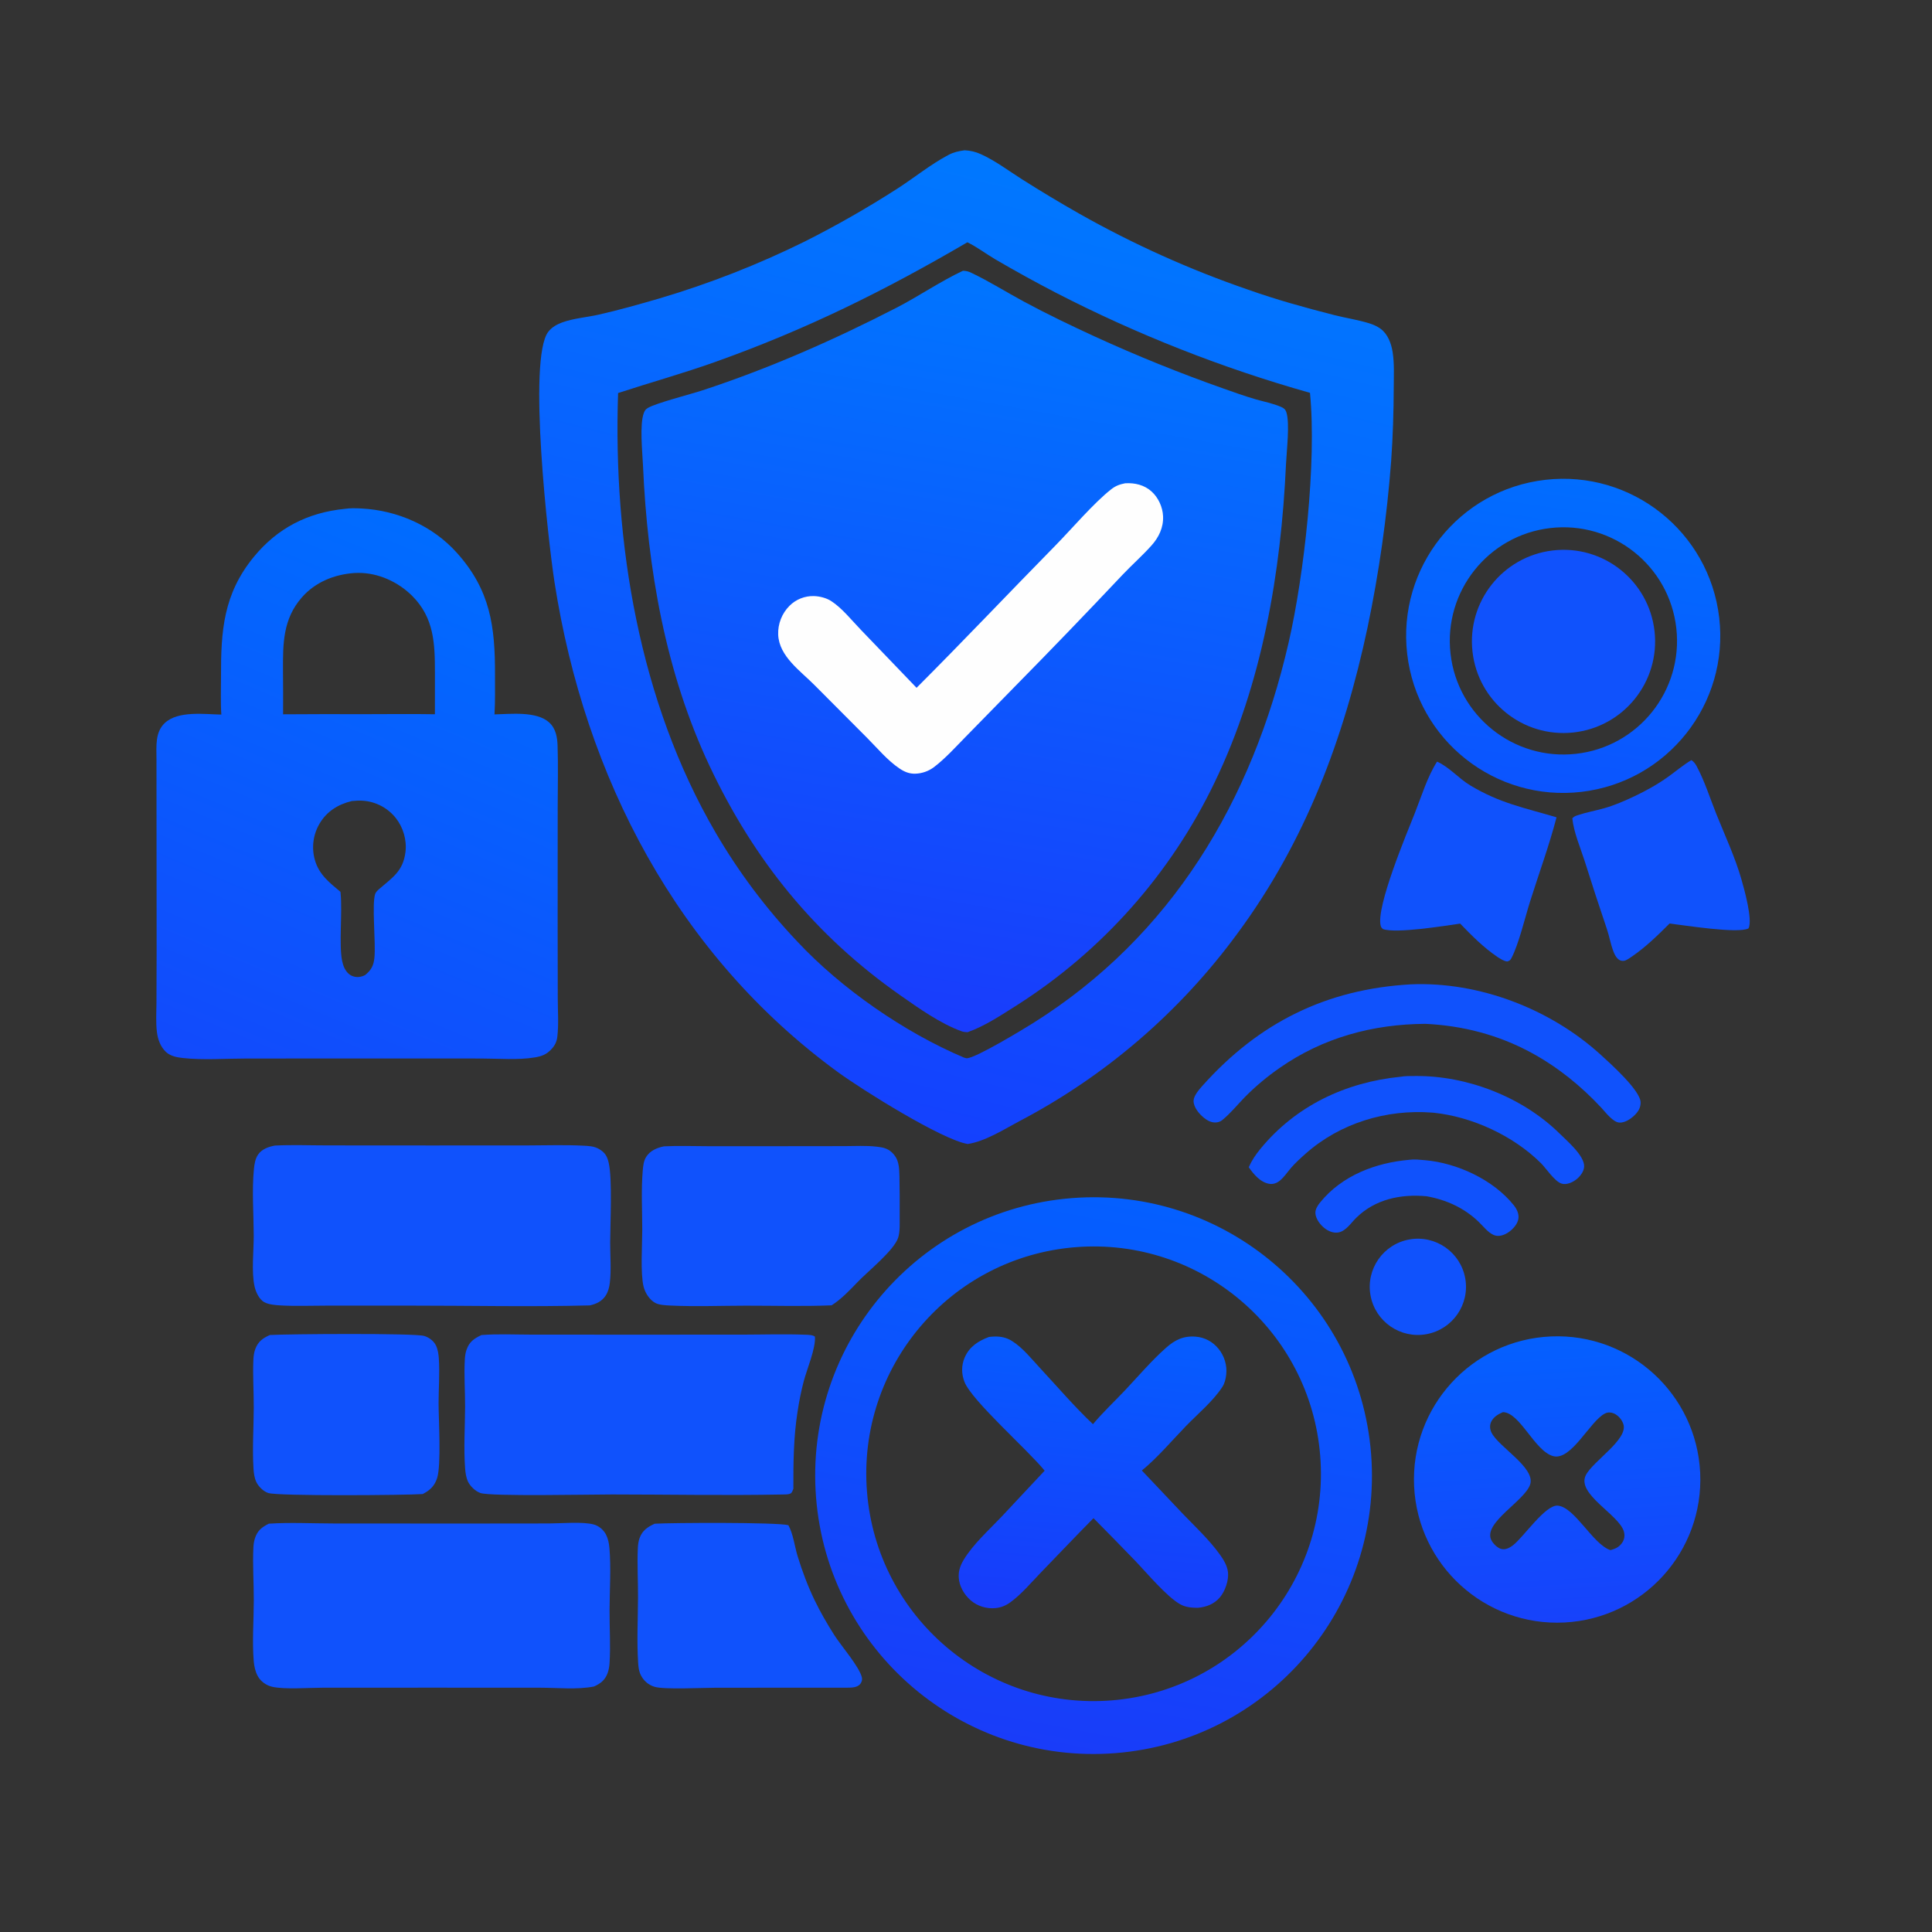
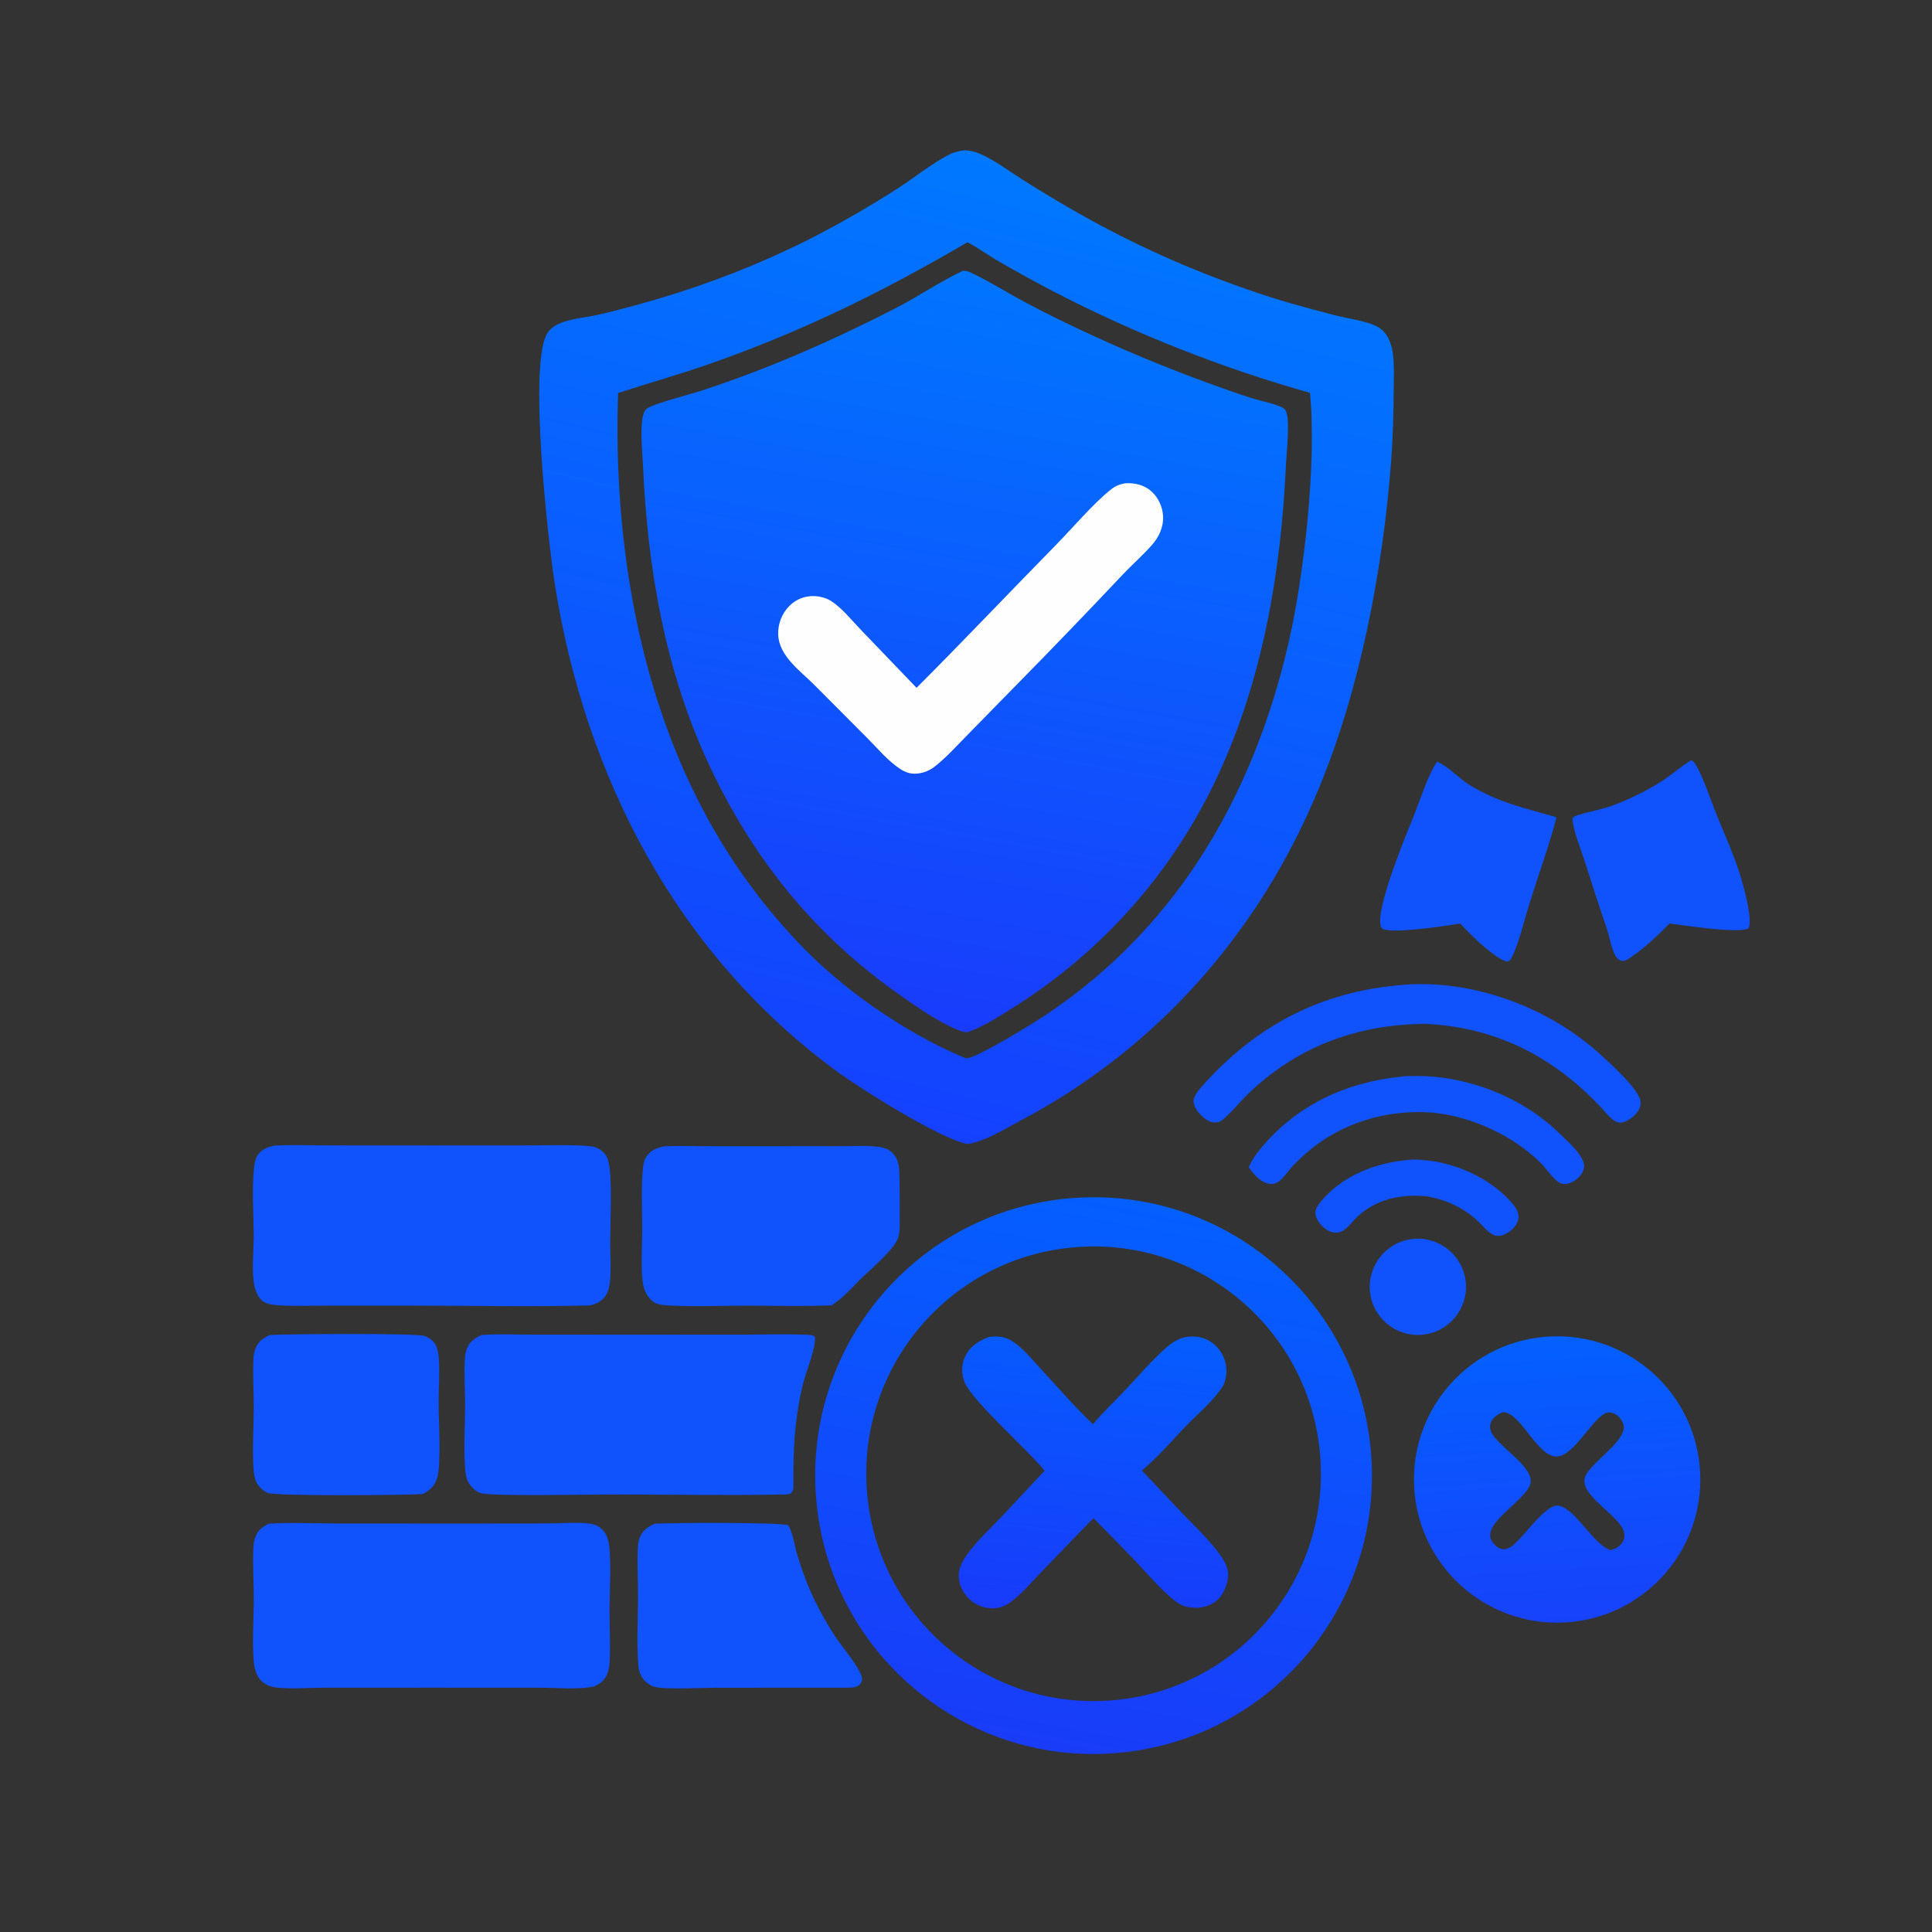
<svg xmlns="http://www.w3.org/2000/svg" version="1.1" style="display: block;" viewBox="0 0 2048 2048" width="1024" height="1024" preserveAspectRatio="none">
  <rect x="0" y="0" width="2048" height="2048" fill="#333333" stroke="none" />
  <defs>
    <linearGradient id="Gradient1" gradientUnits="userSpaceOnUse" x1="1660.18" y1="1719.55" x2="1641.25" y2="1416.36">
      <stop class="stop0" offset="0" stop-opacity="1" stop-color="rgb(23,66,251)" />
      <stop class="stop1" offset="1" stop-opacity="1" stop-color="rgb(4,96,255)" />
    </linearGradient>
    <linearGradient id="Gradient2" gradientUnits="userSpaceOnUse" x1="1634.1" y1="837.326" x2="1679.25" y2="509.171">
      <stop class="stop0" offset="0" stop-opacity="1" stop-color="rgb(11,84,255)" />
      <stop class="stop1" offset="1" stop-opacity="1" stop-color="rgb(1,109,255)" />
    </linearGradient>
    <linearGradient id="Gradient3" gradientUnits="userSpaceOnUse" x1="286.085" y1="1159.84" x2="524.324" y2="590.018">
      <stop class="stop0" offset="0" stop-opacity="1" stop-color="rgb(18,74,252)" />
      <stop class="stop1" offset="1" stop-opacity="1" stop-color="rgb(0,108,255)" />
    </linearGradient>
    <linearGradient id="Gradient4" gradientUnits="userSpaceOnUse" x1="1144.82" y1="1712.15" x2="1175.94" y2="1409.23">
      <stop class="stop0" offset="0" stop-opacity="1" stop-color="rgb(24,59,250)" />
      <stop class="stop1" offset="1" stop-opacity="1" stop-color="rgb(5,93,255)" />
    </linearGradient>
    <linearGradient id="Gradient5" gradientUnits="userSpaceOnUse" x1="1103.76" y1="1852.34" x2="1213.63" y2="1276.36">
      <stop class="stop0" offset="0" stop-opacity="1" stop-color="rgb(25,60,249)" />
      <stop class="stop1" offset="1" stop-opacity="1" stop-color="rgb(4,95,255)" />
    </linearGradient>
    <linearGradient id="Gradient6" gradientUnits="userSpaceOnUse" x1="918.305" y1="1072.97" x2="1057.65" y2="294.846">
      <stop class="stop0" offset="0" stop-opacity="1" stop-color="rgb(25,60,252)" />
      <stop class="stop1" offset="1" stop-opacity="1" stop-color="rgb(0,117,255)" />
    </linearGradient>
    <linearGradient id="Gradient7" gradientUnits="userSpaceOnUse" x1="852.581" y1="1168.13" x2="1094.61" y2="177.293">
      <stop class="stop0" offset="0" stop-opacity="1" stop-color="rgb(20,65,254)" />
      <stop class="stop1" offset="1" stop-opacity="1" stop-color="rgb(0,120,255)" />
    </linearGradient>
  </defs>
  <path transform="translate(0,0)" fill="url(#Gradient7)" d="M 1022.49 159.306 C 1028.45 159.561 1034.12 160.889 1039.56 163.335 C 1054.76 170.159 1069.17 181.024 1083.21 189.96 C 1103.33 202.731 1123.77 214.999 1144.5 226.753 C 1201.41 258.89 1261.14 285.759 1322.95 307.025 C 1352.87 317.65 1383.73 326.189 1414.48 334.028 C 1426.64 337.127 1439.46 338.989 1451.38 342.701 C 1455.59 344.012 1459.69 345.754 1463.28 348.356 C 1471.14 354.059 1474.8 364.025 1476.26 373.301 C 1478.14 385.248 1477.48 397.945 1477.43 410.011 C 1477.33 436.444 1476.55 462.608 1474.66 488.989 C 1470.2 548.091 1461.86 606.837 1449.72 664.85 C 1424.7 782.854 1383.77 892.107 1311.63 989.665 C 1250.71 1072.74 1171.61 1140.79 1080.36 1188.61 C 1064.03 1197.33 1044.33 1209.91 1025.83 1212.68 C 998.507 1208.22 913.954 1155.27 888.503 1136.71 C 717.971 1012.35 619.949 823.657 587.851 617.426 C 581.341 575.595 559.021 380.175 581.253 351.624 C 584.964 346.859 590.325 343.847 595.909 341.801 C 607.925 337.398 621.796 336.415 634.301 333.601 C 655.917 328.735 677.532 322.606 698.811 316.411 C 751.815 300.718 803.383 280.532 852.956 256.072 C 886.753 239.049 919.636 220.266 951.467 199.8 C 969.386 188.234 986.421 174.284 1005.26 164.312 C 1011.06 161.24 1016.08 160.213 1022.49 159.306 z M 1021.76 1121.05 C 1022.82 1121.29 1023.85 1121.8 1024.94 1121.78 C 1034.34 1121.6 1084.45 1091.19 1094.58 1084.85 C 1242.08 992.499 1327.45 848.696 1365.96 681.317 C 1382.41 609.853 1395.84 490.186 1388.64 416.427 C 1295.36 390.115 1204.97 354.481 1118.83 310.064 C 1097.3 298.889 1076.06 287.176 1055.12 274.937 C 1045.32 269.162 1035.65 261.783 1025.46 256.835 C 937.119 308.505 854.95 349.136 758.528 383.549 C 724.351 395.746 689.631 405.396 655.198 416.639 C 649.89 575.172 677.696 743.8 758.389 882.274 C 782.697 924.007 811.748 962.791 844.962 997.853 C 891.723 1048 958.663 1094.32 1021.76 1121.05 z" />
  <path transform="translate(0,0)" fill="url(#Gradient6)" d="M 1020.72 287.049 C 1024.37 287.06 1026.68 287.772 1029.93 289.326 C 1048.78 298.319 1066.75 309.662 1085.15 319.593 C 1109.69 332.837 1135.16 345.085 1160.5 356.713 C 1205.12 377.161 1250.65 395.571 1296.95 411.886 C 1308.11 415.827 1319.3 419.854 1330.68 423.164 C 1339.62 425.767 1349.43 427.605 1357.96 431.327 C 1360.93 432.624 1362.59 433.888 1363.62 437.091 C 1367.4 448.746 1363.87 478.05 1363.24 491.635 C 1357.96 606.915 1338.04 724.611 1287.59 829.264 C 1241.13 926.074 1168.5 1007.94 1077.91 1065.6 C 1061.69 1075.84 1043.8 1087.85 1025.62 1094.19 C 1023.25 1094.13 1021.29 1093.91 1019.05 1093.1 C 996.731 1084.96 974.044 1068.86 954.643 1055.27 C 864.107 991.888 799.347 911.934 752.251 812.103 C 705.418 712.832 686.363 602.508 681.599 493.514 C 680.992 479.619 677.819 449.732 682.562 437.575 C 683.558 435.02 684.49 433.762 686.835 432.39 C 695.745 427.174 731.764 417.989 744.403 413.852 C 815.019 390.738 884.254 360.229 950.272 326.227 C 974.061 313.974 996.604 298.355 1020.72 287.049 z" />
  <path transform="translate(0,0)" fill="rgb(254,254,254)" d="M 1192.71 512.298 C 1202.96 511.663 1213.11 514.045 1220.84 521.113 C 1227.98 527.632 1232.49 537.627 1232.9 547.253 C 1233.41 559.194 1228.41 569.54 1220.6 578.274 C 1210.9 589.106 1199.85 598.841 1189.84 609.4 C 1152.14 649.393 1114 688.973 1075.43 728.133 L 1023.61 781.068 C 1012.85 791.99 1002.21 803.932 989.992 813.228 C 984.266 817.521 977.352 819.937 970.199 820.143 C 963.767 820.296 958.743 818.164 953.465 814.616 C 940.767 806.079 930.107 793.184 919.348 782.37 L 863.5 726.323 C 848.613 711.233 825.811 695.786 824.908 672.701 C 824.51 661.326 828.832 650.293 836.851 642.216 C 843.713 635.331 853.114 631.587 862.831 631.869 C 868.932 632.047 876.018 633.85 881.179 637.196 C 892.673 644.649 903.136 657.89 912.668 667.742 L 971.601 729.104 C 1021.23 679.476 1069.57 628.357 1118.77 578.28 C 1135.83 560.923 1159.58 532.995 1177.91 518.676 C 1182.67 514.953 1186.83 513.459 1192.71 512.298 z" />
  <path transform="translate(0,0)" fill="url(#Gradient5)" d="M 1136.05 1270.06 C 1298.5 1257.25 1440.58 1378.57 1453.4 1541.02 C 1466.21 1703.47 1344.91 1845.56 1182.46 1858.39 C 1019.99 1871.23 877.876 1749.91 865.058 1587.43 C 852.24 1424.96 973.57 1282.86 1136.05 1270.06 z M 1178.78 1802.45 C 1311.33 1791.67 1410.09 1675.56 1399.46 1543.01 C 1388.83 1410.45 1272.83 1311.57 1140.26 1322.05 C 1007.49 1332.55 908.416 1448.77 919.062 1581.53 C 929.707 1714.29 1046.03 1813.24 1178.78 1802.45 z" />
  <path transform="translate(0,0)" fill="url(#Gradient4)" d="M 1048.4 1417.21 C 1050.43 1417.01 1052.47 1416.81 1054.51 1416.77 C 1061.17 1416.65 1067.1 1417.96 1072.77 1421.51 C 1084.25 1428.69 1093.95 1441.04 1103.1 1450.87 C 1121.4 1470.53 1139.06 1491.28 1158.6 1509.7 C 1168.92 1497.29 1181.15 1485.87 1192.26 1474.11 C 1206.48 1459.05 1220.55 1442.44 1236.03 1428.72 C 1245.49 1420.33 1254.57 1415.86 1267.6 1416.92 C 1277.22 1417.7 1285.66 1422.35 1291.75 1429.85 C 1297.83 1437.33 1300.97 1447.4 1299.85 1457.02 C 1299.31 1461.67 1298.29 1466.29 1295.71 1470.25 C 1285.76 1485.48 1269.73 1498.71 1257.07 1511.79 C 1242.01 1527.37 1227.11 1545.09 1210.42 1558.8 L 1253.94 1604.8 C 1267.1 1618.47 1281.85 1632.26 1292.96 1647.66 C 1296.98 1653.23 1300.88 1659.55 1301.7 1666.5 C 1302.71 1675.14 1298.67 1686.88 1292.95 1693.5 C 1286.96 1700.44 1278.48 1703.64 1269.53 1704.35 C 1263.06 1704.25 1257.08 1703.88 1251.3 1700.71 C 1236.85 1692.77 1215.32 1666.94 1203.42 1654.57 C 1188.77 1639.39 1174.01 1624.3 1159.15 1609.32 C 1140.09 1628.6 1121.48 1648.27 1102.62 1667.74 C 1092.67 1678.02 1082.58 1690.19 1070.95 1698.55 C 1066.13 1702.01 1061.2 1704.08 1055.26 1704.66 C 1045.85 1705.57 1036.07 1702.63 1028.94 1696.38 C 1021.96 1690.27 1016.76 1681.37 1016.29 1671.97 C 1015.94 1665.16 1018.07 1659.26 1021.53 1653.5 C 1031.64 1636.73 1048.22 1622.02 1061.69 1607.77 L 1107.38 1558.98 C 1089.73 1537.15 1030.47 1485.09 1022.47 1465.06 C 1019.08 1456.54 1018.96 1447.34 1022.66 1438.89 C 1027.71 1427.35 1037.12 1421.45 1048.4 1417.21 z" />
-   <path transform="translate(0,0)" fill="url(#Gradient3)" d="M 365.6 539.4 C 371.128 538.478 377.592 538.737 383.191 539.025 C 421.316 540.986 458.614 557.365 484.264 585.951 C 519.846 625.604 524.874 664.033 524.716 715.169 C 524.673 729.156 525.011 743.323 524.185 757.282 C 541.227 756.933 568.689 753.628 582.118 765.811 C 589.224 772.258 590.758 781.464 591.058 790.546 C 591.775 812.261 591.19 834.187 591.183 855.922 L 591.132 984.737 L 591.256 1058.67 C 591.293 1071.89 592.323 1085.93 590.788 1099.02 C 590.127 1104.65 587.955 1108.68 583.992 1112.74 C 579.002 1117.87 574.22 1119.66 567.212 1120.85 C 549.02 1123.93 528.202 1122.06 509.664 1122.06 L 397.25 1122.01 L 260.907 1122.08 C 239.114 1122.08 215.376 1123.92 193.786 1121.54 C 187.463 1120.85 180.544 1119.53 175.812 1115 C 170.054 1109.48 167.333 1101.88 166.352 1094.11 C 165.06 1083.89 165.819 1073 165.858 1062.71 L 166.029 1007.09 L 165.87 804.329 C 165.869 791.162 164.245 776.357 174.594 766.516 C 188.633 753.166 216.812 757.156 234.62 757.481 C 233.732 744.162 234.334 730.376 234.284 717.008 C 234.104 668.684 236.864 629.64 268.949 590.446 C 294.095 559.728 326.334 543.259 365.6 539.4 z M 300.086 757.19 C 328.692 756.994 357.3 756.946 385.906 757.048 C 410.928 757.06 436.013 756.691 461.027 757.13 L 461.046 713.056 C 461.042 682.381 460.206 655.018 437.125 631.846 C 422.226 616.889 400.992 607.125 379.727 607.299 C 378.341 607.313 376.956 607.35 375.571 607.411 C 354.354 608.915 334.135 617.065 319.916 633.338 C 299.845 656.305 299.871 682.266 299.981 711.091 C 300.04 726.448 300.263 741.836 300.086 757.19 z M 360.886 945.373 L 361.037 946.802 C 363.086 967.264 359.125 1001.12 362.648 1018.52 C 363.678 1023.6 365.732 1028.93 369.777 1032.39 C 372.771 1034.95 376.801 1036.02 380.69 1035.6 C 383.046 1035.34 384.969 1034.63 387.092 1033.57 C 393.541 1028.26 396.004 1023.72 396.89 1015.32 C 398.536 999.743 393.993 959.146 397.667 947.703 C 398.277 945.802 400.182 943.931 401.637 942.666 C 415.93 930.248 427.333 923.658 429.825 903.049 C 431.355 890.395 427.385 877.004 419.486 867.043 C 410.975 856.389 398.401 849.774 384.799 848.795 C 380.821 848.47 376.882 848.799 372.919 849.147 C 358.51 852.603 346.428 860.033 338.754 873.064 C 331.869 884.723 330.08 898.7 333.806 911.717 C 338.222 927.153 349.231 935.608 360.886 945.373 z" />
-   <path transform="translate(0,0)" fill="url(#Gradient2)" d="M 1638.14 508.627 C 1729.41 498.188 1811.89 563.644 1822.45 654.899 C 1833.01 746.154 1767.67 828.721 1676.43 839.406 C 1585.01 850.112 1502.25 784.615 1491.67 693.185 C 1481.09 601.756 1546.7 519.086 1638.14 508.627 z M 1670.45 799.092 C 1736.69 791.805 1784.42 732.112 1776.96 665.894 C 1769.49 599.676 1709.67 552.106 1643.47 559.747 C 1577.53 567.359 1530.17 626.904 1537.61 692.873 C 1545.05 758.842 1604.47 806.353 1670.45 799.092 z" />
-   <path transform="translate(0,0)" fill="rgb(16,82,252)" d="M 1645.68 583.547 C 1699.23 577.038 1747.83 615.438 1753.87 669.048 C 1759.92 722.658 1721.1 770.917 1667.44 776.501 C 1614.43 782.018 1566.88 743.773 1560.91 690.813 C 1554.94 637.852 1592.77 589.977 1645.68 583.547 z" />
  <path transform="translate(0,0)" fill="url(#Gradient1)" d="M 1644.31 1416.67 C 1727.78 1413.18 1798.38 1477.82 1802.26 1561.27 C 1806.13 1644.73 1741.84 1715.63 1658.4 1719.91 C 1574.4 1724.21 1502.92 1659.38 1499.01 1575.36 C 1495.11 1491.35 1560.27 1420.17 1644.31 1416.67 z M 1707.11 1643.19 C 1712.8 1641.7 1717.01 1639.68 1720.13 1634.46 C 1722.14 1631.11 1722.44 1627.01 1721.33 1623.3 C 1716 1605.43 1671.07 1583.81 1680.98 1563.87 C 1688.5 1548.76 1726.19 1525.88 1720.83 1509.61 C 1719.22 1504.74 1715.35 1500.28 1710.62 1498.24 C 1707.76 1497.02 1704.5 1496.87 1701.65 1498.22 C 1685.68 1505.77 1665.74 1548.94 1646.29 1543.52 C 1626.7 1538.06 1611.27 1497.18 1593.13 1496.94 C 1587.99 1499.08 1582.8 1502.27 1580.5 1507.62 C 1578.99 1511.15 1579.37 1515.11 1581.01 1518.53 C 1588.22 1533.62 1627.78 1555.75 1622.05 1573.52 C 1616.37 1591.13 1571.7 1614.28 1580.88 1632.59 C 1582.78 1636.37 1587.38 1641.02 1591.61 1642.02 C 1595.94 1643.05 1600.27 1640.76 1603.61 1638.24 C 1615 1629.64 1638.12 1594.74 1651.42 1596.05 C 1669.54 1597.84 1688.42 1636.99 1707.11 1643.19 z" />
  <path transform="translate(0,0)" fill="rgb(16,82,252)" d="M 284.924 1615.17 C 307.469 1613.66 330.955 1614.94 353.597 1614.95 L 489.742 1615.03 L 582.03 1614.93 C 595.036 1614.91 617.343 1612.83 629.324 1615.98 C 634.886 1617.44 640.066 1621.94 642.555 1627.06 C 644.635 1631.33 645.604 1636.1 646.007 1640.81 C 647.839 1662.21 646.248 1685.09 646.152 1706.6 C 646.069 1725.23 647.341 1744.53 646.147 1763.06 C 645.901 1766.87 645.268 1770.55 643.883 1774.12 C 641.189 1781.08 636.313 1784.85 629.629 1787.76 C 612.055 1791.28 590.599 1789.05 572.646 1789.04 L 457.266 1788.99 L 341.597 1789.05 C 326.978 1789.05 302.011 1791.02 288.751 1788.1 C 282.355 1786.69 276.458 1782.57 273.273 1776.8 C 270.666 1772.09 269.421 1766.31 268.978 1760.98 C 267.235 1739.97 268.978 1717.79 269.041 1696.66 C 269.096 1678 267.701 1658.99 268.611 1640.38 C 268.77 1637.12 269.199 1634.02 270.174 1630.91 C 272.802 1622.52 277.327 1619.03 284.924 1615.17 z" />
  <path transform="translate(0,0)" fill="rgb(16,82,252)" d="M 291.454 1214.34 C 310.094 1213.41 329.129 1214.18 347.806 1214.18 L 457.339 1214.25 L 559.83 1214.2 C 579.083 1214.17 598.632 1213.48 617.854 1214.45 C 623.88 1214.75 629.732 1214.89 635.08 1218.04 C 641.362 1221.74 643.605 1225.59 645.262 1232.67 C 649.238 1249.63 646.857 1297.22 646.81 1317.2 C 646.777 1330.99 648.063 1346 646.463 1359.65 C 645.905 1364.4 644.776 1369.09 642.172 1373.17 C 638.213 1379.38 632.115 1382.3 625.147 1383.79 C 561.47 1385.43 497.352 1383.98 433.632 1384.01 L 344.684 1384.04 C 329.077 1384.04 313.17 1384.68 297.605 1383.82 C 292.163 1383.52 284.687 1382.94 279.949 1380.26 C 274.643 1377.26 271.12 1369.45 269.864 1363.78 C 266.387 1348.08 269.031 1325.81 268.965 1309.37 C 268.873 1286.51 266.968 1261.99 269.148 1239.33 C 269.652 1234.1 270.587 1228.08 273.703 1223.72 C 277.813 1217.96 284.79 1215.54 291.454 1214.34 z" />
  <path transform="translate(0,0)" fill="rgb(16,82,252)" d="M 510.369 1415.21 C 527.543 1413.85 545.32 1414.73 562.57 1414.75 L 656.005 1414.8 L 786.496 1414.77 C 808.852 1414.76 831.5 1413.97 853.824 1414.86 C 856.97 1414.99 861.311 1414.98 863.839 1416.85 C 864.898 1429.22 855.266 1451.58 851.928 1464.41 C 849.205 1474.94 847.045 1485.6 845.459 1496.35 C 841.148 1523.73 840.957 1550.54 841.013 1578.17 C 840.37 1579.68 839.589 1582.31 838.105 1583.1 C 835.686 1584.37 832.29 1584.16 829.578 1584.22 C 769.452 1585.4 709.061 1584.21 648.905 1584.18 C 626.591 1584.17 520.146 1586.44 509.292 1582.66 C 503.959 1580.8 498.473 1575.57 496.078 1570.52 C 494.066 1566.27 493.35 1560.91 493.011 1556.27 C 491.452 1534.98 492.926 1512.62 493.018 1491.23 C 493.089 1474.59 491.751 1457.34 492.753 1440.79 C 492.959 1437.38 493.388 1434.16 494.5 1430.92 C 497.434 1422.37 502.54 1418.89 510.369 1415.21 z" />
  <path transform="translate(0,0)" fill="rgb(16,82,252)" d="M 703.813 1215.17 C 718.838 1214.39 734.171 1215 749.224 1215.01 L 834.425 1215.01 L 894.72 1214.94 C 906.159 1214.94 918.224 1214.19 929.57 1215.54 C 935.757 1216.28 940.775 1217.19 945.47 1221.64 C 953.005 1228.78 953.175 1237.11 953.45 1246.78 C 953.715 1261.16 953.795 1275.55 953.69 1289.93 C 953.652 1296.74 954.164 1305.12 952.188 1311.69 C 948.104 1325.26 919.528 1348.01 909.15 1358.98 C 900.442 1367.96 892.157 1376.86 881.579 1383.7 C 851.39 1384.97 820.822 1384.04 790.593 1384.07 C 764.171 1384.1 737.231 1385.19 710.861 1383.94 C 706.063 1383.71 698.882 1383.44 694.685 1381.2 C 688.537 1377.92 683.895 1370.57 682.249 1363.98 C 678.72 1349.84 680.818 1319.22 680.819 1303.71 C 680.819 1283.01 679.56 1261.35 681.345 1240.75 C 681.766 1235.89 682.264 1230.74 684.876 1226.51 C 689.063 1219.73 696.342 1216.71 703.813 1215.17 z" />
  <path transform="translate(0,0)" fill="rgb(16,82,252)" d="M 693.996 1615.2 C 712.233 1614.13 823.488 1613.56 835.706 1616.76 C 840.85 1625.96 842.34 1639.27 845.485 1649.54 C 850.337 1665.39 856.361 1681.43 863.559 1696.36 C 869.618 1708.93 876.832 1721.34 884.294 1733.13 C 891.41 1744.38 911.211 1767.01 913.676 1778.36 C 914.187 1780.71 913.455 1783.06 911.986 1784.96 C 908.885 1788.97 902.788 1788.96 898.25 1789.01 L 758.944 1789.07 C 744.755 1789.09 704.506 1791.13 694.107 1788.15 C 687.577 1786.27 682.554 1781.95 679.422 1775.94 C 677.241 1771.76 676.759 1767.3 676.46 1762.66 C 674.982 1739.8 676.224 1716.12 676.327 1693.17 C 676.405 1675.8 675.326 1658.06 676.155 1640.76 C 676.33 1637.12 676.822 1633.58 678.093 1630.15 C 681.012 1622.27 686.622 1618.54 693.996 1615.2 z" />
  <path transform="translate(0,0)" fill="rgb(16,82,252)" d="M 286.064 1415.17 C 303.198 1414.1 439.943 1413.02 449.824 1416.19 C 454.857 1417.8 459.713 1421.35 462.068 1426.16 C 464.153 1430.42 464.884 1435.43 465.188 1440.12 C 466.195 1455.59 464.954 1471.71 464.914 1487.24 C 464.872 1504.08 467.976 1553.28 463.262 1567.17 C 460.452 1575.44 455.691 1579.84 448.056 1583.75 C 430.114 1585.04 294.86 1586.06 284.38 1582.65 C 279.269 1580.99 274.011 1575.84 271.729 1571.05 C 269.645 1566.67 269.004 1561.46 268.709 1556.66 C 267.415 1535.62 268.89 1513.67 268.991 1492.53 C 269.071 1475.56 267.842 1458.29 268.597 1441.36 C 268.765 1437.58 269.238 1433.93 270.513 1430.35 C 273.419 1422.18 278.404 1418.61 286.064 1415.17 z" />
  <path transform="translate(0,0)" fill="rgb(16,82,252)" d="M 1792.94 805.761 C 1795.43 807.353 1797.06 809.471 1798.44 812.04 C 1806.93 827.79 1812.64 846.056 1819.3 862.689 C 1828.45 885.54 1839.12 908.315 1845.94 931.983 C 1848.81 941.959 1858.27 975.504 1853.43 984.188 C 1841.97 989.944 1785.56 980.806 1769.81 978.971 C 1756.93 991.799 1744.8 1003.71 1729.74 1014.09 C 1727.6 1015.52 1724.15 1018.09 1721.59 1018.48 C 1718.99 1018.89 1716.99 1018.19 1715.06 1016.46 C 1712.78 1014.43 1711.29 1011.17 1710.22 1008.37 C 1707.28 1000.69 1705.94 992.329 1703.27 984.532 C 1695.14 960.537 1687.27 936.452 1679.67 912.282 C 1675.07 898.058 1668.28 882.394 1666.73 867.499 C 1668.45 865.522 1669.93 864.985 1672.39 864.162 C 1681.56 861.096 1691.36 859.358 1700.69 856.708 C 1711.47 853.65 1722.12 848.994 1732.24 844.225 C 1744.56 838.416 1756.88 831.569 1767.99 823.661 C 1776.33 817.721 1784.12 810.996 1792.94 805.761 z" />
  <path transform="translate(0,0)" fill="rgb(16,82,252)" d="M 1523.33 807.344 C 1536.01 812.912 1546.33 825.193 1558.33 832.438 C 1589.98 851.541 1616.02 856.273 1649.99 866.39 C 1642.18 896.421 1631.21 926.162 1621.89 955.789 C 1616.59 972.614 1609.92 1000.87 1602.26 1015.47 C 1600.97 1017.92 1600.29 1018.46 1597.67 1019.2 C 1593.83 1018.71 1590.79 1016.49 1587.55 1014.53 C 1572.64 1004.43 1560.29 991.974 1547.84 979.065 C 1531.35 981.396 1480.21 989.803 1465.99 984.861 C 1464.66 983.526 1464.11 983.296 1463.61 981.391 C 1458.38 961.585 1491.1 883.813 1499.81 861.848 C 1506.9 843.962 1512.98 823.597 1523.33 807.344 z" />
  <path transform="translate(0,0)" fill="rgb(16,82,252)" d="M 1495.57 1043.44 C 1567.79 1040.35 1643.22 1069.42 1696.44 1117.73 C 1706.77 1127.11 1739.09 1155.99 1739.14 1168.73 C 1739.17 1174.49 1736.27 1178.88 1732.19 1182.69 C 1728.27 1186.34 1722.44 1190.19 1716.84 1190 C 1709.86 1189.77 1702.09 1179.22 1697.64 1174.43 C 1675.89 1151.06 1651.12 1131 1622.95 1115.75 C 1588.16 1096.92 1550.4 1087.19 1510.98 1085.32 C 1455.41 1085.6 1402.38 1099.93 1356.55 1132 C 1343.28 1141.16 1330.89 1151.54 1319.56 1163.01 C 1311.77 1171.02 1304.41 1180.18 1295.75 1187.23 C 1293.96 1188.69 1292.15 1189.46 1289.86 1189.76 C 1284.21 1190.51 1279.37 1187.63 1275.22 1184.06 C 1270.62 1180.1 1265.04 1173.26 1265.24 1166.75 C 1265.4 1161.44 1271.27 1154.73 1274.72 1150.87 C 1334.46 1084.04 1405.95 1048.49 1495.57 1043.44 z" />
  <path transform="translate(0,0)" fill="rgb(16,82,252)" d="M 1484.58 1141.41 C 1489.45 1140.52 1495.07 1140.67 1500.02 1140.62 C 1555.1 1140.02 1613.93 1162.9 1653.25 1201.62 C 1660.9 1209.15 1679.61 1225.06 1679.26 1236.46 C 1679.1 1241.65 1675.27 1246.7 1671.44 1249.86 C 1667.33 1253.25 1660.52 1256.44 1655.09 1254.58 C 1647.71 1252.04 1639.13 1238.63 1633.38 1232.92 C 1604.14 1203.91 1560.75 1183.87 1519.91 1179.55 L 1518.07 1179.4 C 1469.55 1175.69 1420.53 1190.53 1383.89 1223.03 C 1378.72 1227.61 1373.35 1232.52 1368.8 1237.72 C 1364.77 1242.33 1361.29 1247.84 1356.49 1251.69 C 1353.45 1254.13 1349.74 1255.49 1345.82 1254.94 C 1336.22 1253.58 1328.91 1244.77 1323.72 1237.29 C 1326.9 1230.14 1331.15 1223.85 1336.1 1217.82 C 1373.6 1172.14 1426.45 1147.21 1484.58 1141.41 z" />
  <path transform="translate(0,0)" fill="rgb(16,82,252)" d="M 1494.08 1229.42 C 1499.38 1228.69 1505.15 1229.39 1510.46 1229.84 C 1544.5 1232.75 1582.97 1250.51 1604.63 1277.55 C 1607.86 1281.57 1610.43 1286.84 1609.53 1292.12 C 1608.61 1297.54 1604.08 1302.6 1599.79 1305.74 C 1595.35 1308.98 1589.03 1311.49 1583.61 1309.24 C 1577.36 1306.65 1572.16 1299.72 1567.35 1295.1 C 1552.01 1280.36 1532.97 1271.76 1512.22 1268.08 C 1484.9 1265.55 1457.67 1271.15 1437.5 1291.08 C 1432.24 1296.27 1426.67 1304.92 1419 1306.4 C 1413.79 1307.41 1408.55 1305.3 1404.43 1302.19 C 1399.71 1298.64 1394.73 1292.18 1394.38 1286.05 C 1394.14 1281.87 1396.89 1277.71 1399.4 1274.62 C 1422.65 1245.95 1458.33 1232.52 1494.08 1229.42 z" />
  <path transform="translate(0,0)" fill="rgb(16,82,252)" d="M 1494.19 1313.84 C 1521.85 1308.99 1548.23 1327.42 1553.21 1355.06 C 1558.18 1382.7 1539.87 1409.17 1512.25 1414.26 C 1484.46 1419.39 1457.79 1400.94 1452.79 1373.13 C 1447.78 1345.31 1466.35 1318.72 1494.19 1313.84 z" />
</svg>